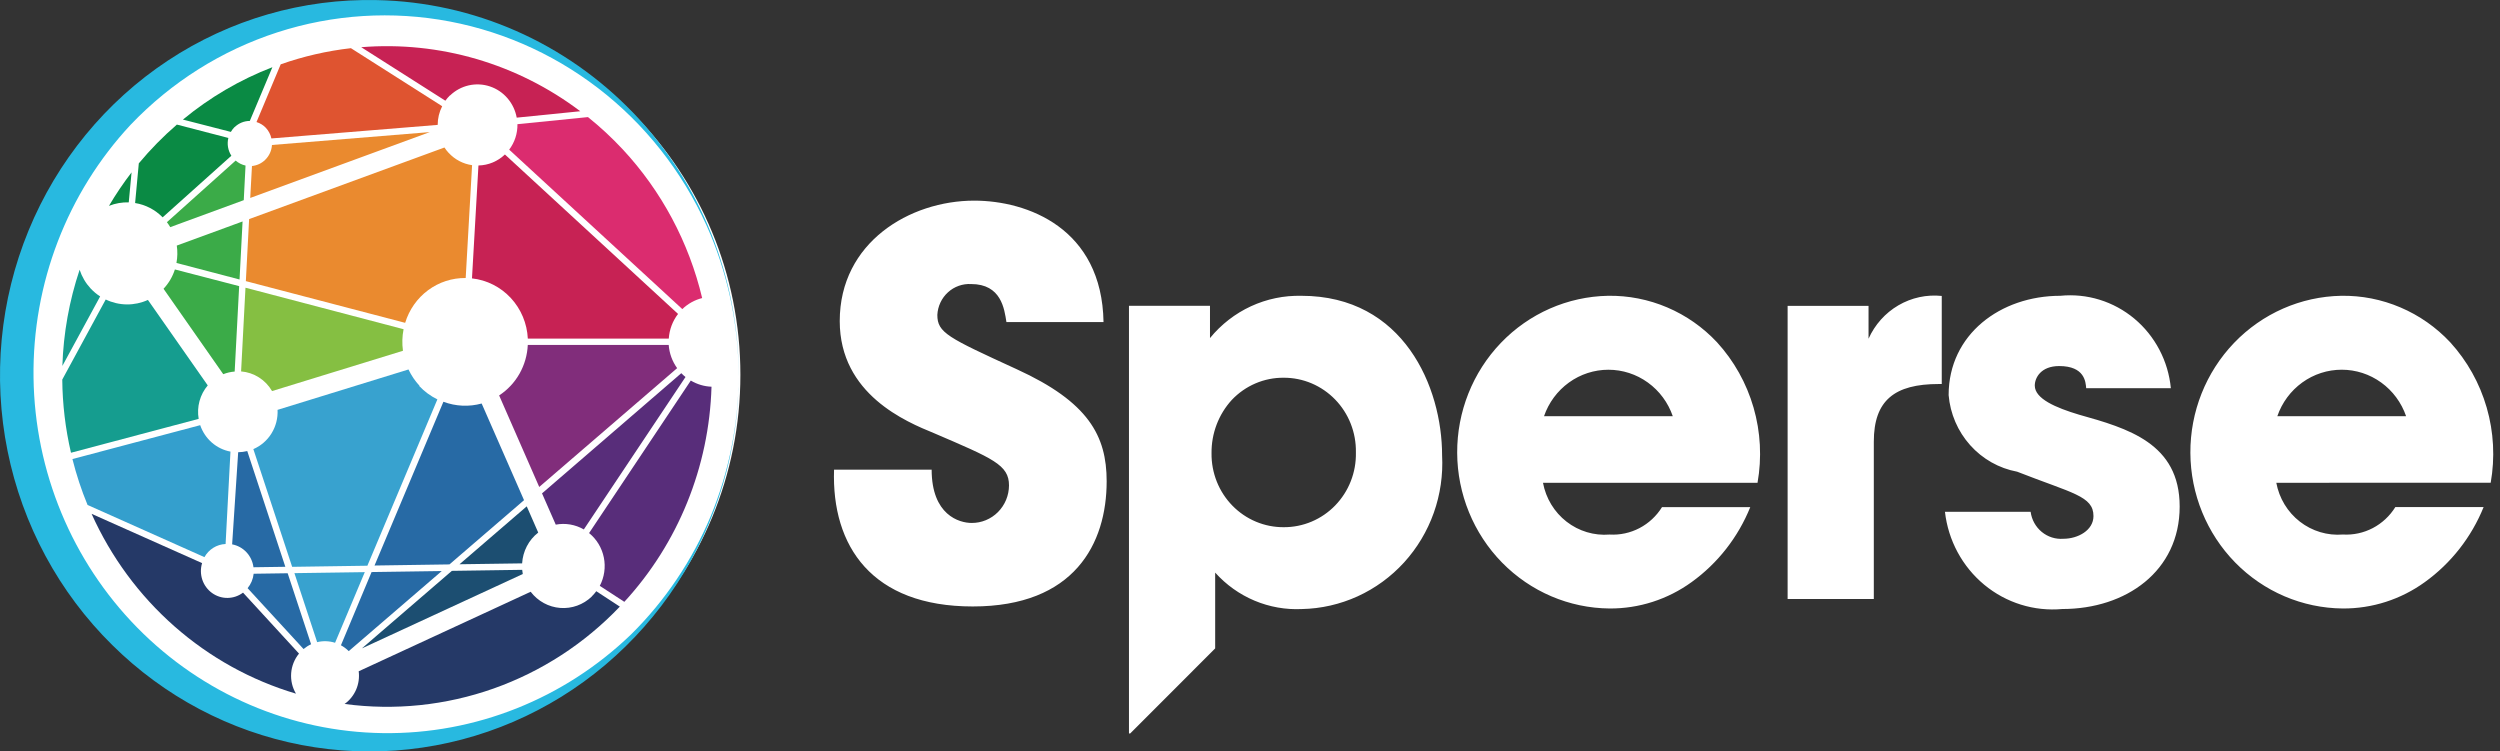
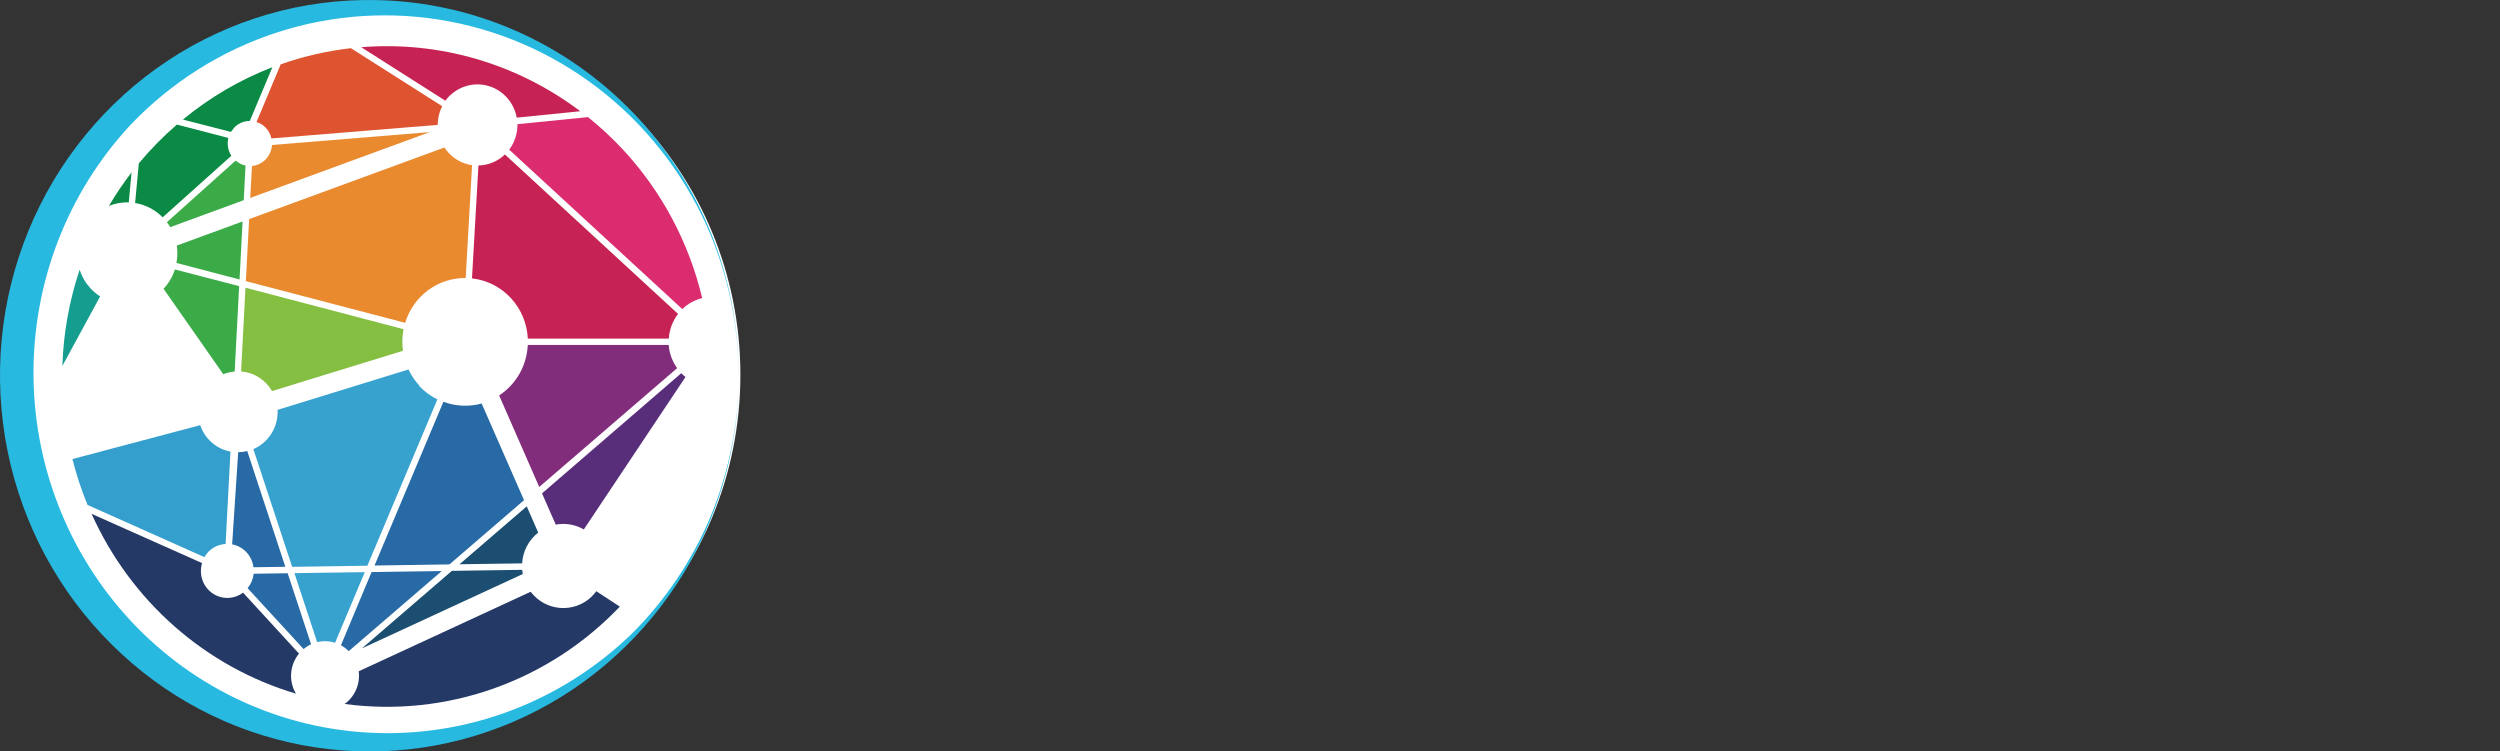
<svg xmlns="http://www.w3.org/2000/svg" width="173" height="52" viewBox="0 0 173 52" fill="none">
  <rect x="0" y="0" width="173" height="52" fill="#333333" stroke="none" />
  <path d="M26.275 51.327C40.06 51.327 51.235 39.959 51.235 25.936C51.235 11.914 40.06 0.546 26.275 0.546C12.49 0.546 1.315 11.914 1.315 25.936C1.315 39.959 12.49 51.327 26.275 51.327Z" fill="white" />
  <path fill-rule="evenodd" clip-rule="evenodd" d="M6.277 19.97C5.931 19.597 5.67 19.153 5.51 18.667C4.791 20.813 4.389 23.056 4.316 25.322L6.93 20.513C6.691 20.359 6.472 20.176 6.277 19.967" fill="#159D8F" />
  <path fill-rule="evenodd" clip-rule="evenodd" d="M8.91 14.003L9.104 11.929C8.537 12.668 8.015 13.442 7.54 14.246C7.979 14.072 8.447 13.989 8.918 14.003" fill="#0A8A44" />
  <path fill-rule="evenodd" clip-rule="evenodd" d="M40.953 41.279C40.662 41.559 40.318 41.773 39.941 41.91C39.565 42.046 39.164 42.1 38.766 42.069C38.367 42.038 37.98 41.923 37.627 41.73C37.276 41.537 36.967 41.272 36.722 40.95L24.822 46.452C24.878 46.884 24.816 47.323 24.644 47.722C24.472 48.12 24.196 48.464 23.846 48.714C27.317 49.182 30.847 48.816 34.154 47.647C37.462 46.477 40.454 44.536 42.892 41.978L41.262 40.912C41.169 41.041 41.064 41.161 40.95 41.272" fill="#253967" />
-   <path fill-rule="evenodd" clip-rule="evenodd" d="M40.768 36.891C41.291 37.316 41.651 37.913 41.786 38.58C41.92 39.247 41.821 39.941 41.505 40.541L43.204 41.647C46.929 37.599 49.074 32.306 49.237 26.761C48.732 26.742 48.239 26.595 47.803 26.335L40.768 36.883" fill="#582D7A" />
-   <path fill-rule="evenodd" clip-rule="evenodd" d="M16.239 8.795C16.522 8.522 16.897 8.369 17.287 8.369L18.849 4.651C16.608 5.514 14.518 6.738 12.658 8.275L15.976 9.128C16.044 9.006 16.13 8.894 16.229 8.795" fill="#0A8A44" />
+   <path fill-rule="evenodd" clip-rule="evenodd" d="M16.239 8.795C16.522 8.522 16.897 8.369 17.287 8.369L18.849 4.651C16.608 5.514 14.518 6.738 12.658 8.275L15.976 9.128" fill="#0A8A44" />
  <path fill-rule="evenodd" clip-rule="evenodd" d="M31.149 6.602C31.511 6.256 31.957 6.016 32.441 5.907C32.926 5.797 33.43 5.823 33.901 5.98C34.373 6.137 34.794 6.421 35.12 6.801C35.447 7.182 35.666 7.644 35.757 8.141L40.155 7.698C35.794 4.404 30.409 2.829 24.996 3.266L30.818 6.969C30.913 6.838 31.019 6.716 31.134 6.604" fill="#C72254" />
  <path fill-rule="evenodd" clip-rule="evenodd" d="M35.235 10.356L47.216 21.389C47.602 21.018 48.075 20.755 48.59 20.626C47.672 16.766 45.777 13.219 43.093 10.336C42.345 9.534 41.542 8.787 40.688 8.103L35.807 8.593C35.819 9.23 35.617 9.852 35.235 10.356Z" fill="#DB2C6F" />
  <path fill-rule="evenodd" clip-rule="evenodd" d="M18.405 8.855C18.592 9.058 18.722 9.308 18.78 9.58L30.288 8.642C30.288 8.192 30.395 7.749 30.598 7.35L24.284 3.334C22.629 3.522 20.999 3.897 19.425 4.451L17.75 8.446C18 8.522 18.227 8.663 18.407 8.855" fill="#DF5430" />
  <path fill-rule="evenodd" clip-rule="evenodd" d="M20.69 45.228L16.818 41.01C16.509 41.243 16.135 41.372 15.749 41.376C15.364 41.381 14.988 41.261 14.673 41.035C14.359 40.808 14.123 40.486 13.999 40.115C13.876 39.743 13.87 39.342 13.984 38.967L6.338 35.557C7.679 38.543 9.636 41.2 12.077 43.348C14.517 45.495 17.384 47.082 20.481 48.001C20.227 47.575 20.111 47.079 20.149 46.582C20.186 46.085 20.376 45.612 20.69 45.23" fill="#253967" />
  <path fill-rule="evenodd" clip-rule="evenodd" d="M16.012 10.778C15.895 10.599 15.816 10.397 15.78 10.185C15.743 9.973 15.751 9.755 15.802 9.546L12.24 8.621C11.291 9.441 10.41 10.339 9.605 11.305L9.35 14.05C10.072 14.166 10.739 14.512 11.255 15.04L16.012 10.776" fill="#0A8A44" />
  <path fill-rule="evenodd" clip-rule="evenodd" d="M16.24 25.702L16.55 19.8L12.103 18.646C11.943 19.147 11.674 19.604 11.316 19.983L15.45 25.894C15.703 25.793 15.969 25.732 16.24 25.711" fill="#3BAB48" />
  <path fill-rule="evenodd" clip-rule="evenodd" d="M33.109 11.451L32.661 19.264C33.687 19.377 34.64 19.858 35.348 20.621C36.056 21.385 36.474 22.381 36.525 23.429H46.28C46.321 22.808 46.544 22.214 46.921 21.724L34.94 10.69C34.444 11.167 33.791 11.438 33.109 11.451Z" fill="#C72254" />
  <path fill-rule="evenodd" clip-rule="evenodd" d="M21.528 44.585L19.907 39.669L17.553 39.703C17.514 40.071 17.368 40.418 17.134 40.701L21.006 44.913C21.165 44.781 21.339 44.669 21.526 44.583L21.528 44.585ZM25.714 39.584L23.593 44.653C23.791 44.761 23.973 44.897 24.133 45.058L30.571 39.516L25.727 39.586" fill="#276AA5" />
  <path fill-rule="evenodd" clip-rule="evenodd" d="M46.276 23.871H36.523C36.49 24.572 36.293 25.255 35.948 25.863C35.603 26.47 35.12 26.985 34.54 27.364L37.315 33.698L46.858 25.476C46.519 25.005 46.316 24.447 46.274 23.864" fill="#812D7B" />
  <path fill-rule="evenodd" clip-rule="evenodd" d="M31.8 39.047L36.131 38.985C36.156 38.569 36.268 38.163 36.46 37.795C36.652 37.427 36.92 37.106 37.245 36.853L36.45 35.039L31.802 39.044L31.8 39.047ZM31.27 39.503L25.044 44.868L36.177 39.722C36.158 39.627 36.145 39.53 36.135 39.432L31.268 39.503" fill="#1C4E71" />
-   <path fill-rule="evenodd" clip-rule="evenodd" d="M4.912 31.33L13.748 28.985C13.677 28.576 13.697 28.156 13.806 27.755C13.914 27.355 14.109 26.984 14.376 26.67L10.236 20.755C9.776 20.965 9.277 21.072 8.773 21.066C8.268 21.061 7.771 20.945 7.316 20.725L4.309 26.267C4.324 27.972 4.526 29.67 4.912 31.33Z" fill="#159D8F" />
  <path fill-rule="evenodd" clip-rule="evenodd" d="M15.611 37.646L15.948 31.251C15.471 31.162 15.026 30.946 14.658 30.625C14.29 30.303 14.012 29.888 13.854 29.422L5.012 31.767C5.283 32.85 5.633 33.912 6.059 34.943L14.147 38.554C14.294 38.29 14.504 38.068 14.758 37.909C15.013 37.75 15.303 37.659 15.601 37.646" fill="#349FCD" />
  <path fill-rule="evenodd" clip-rule="evenodd" d="M37.503 34.13L38.458 36.305C39.124 36.179 39.812 36.296 40.401 36.637L47.436 26.09C47.334 26.007 47.237 25.919 47.145 25.825L37.511 34.139" fill="#582D7A" />
  <path fill-rule="evenodd" clip-rule="evenodd" d="M16.987 19.912L16.684 25.702C17.122 25.737 17.545 25.879 17.918 26.116C18.291 26.352 18.602 26.677 18.826 27.062L27.884 24.274C27.816 23.777 27.83 23.273 27.928 22.782L16.987 19.91" fill="#85BF42" />
  <path fill-rule="evenodd" clip-rule="evenodd" d="M29.029 26.695C28.719 26.362 28.462 25.981 28.267 25.567L19.207 28.362C19.236 28.935 19.09 29.503 18.79 29.989C18.491 30.475 18.051 30.855 17.532 31.078L20.217 39.225L25.423 39.148L30.267 27.637C29.797 27.408 29.371 27.095 29.011 26.712" fill="#38A2CF" />
  <path fill-rule="evenodd" clip-rule="evenodd" d="M31.044 10.577C30.938 10.463 30.841 10.338 30.756 10.207L17.239 15.161L17.013 19.454L28.037 22.34C28.313 21.433 28.87 20.64 29.625 20.081C30.38 19.522 31.292 19.227 32.226 19.238L32.668 11.43C32.047 11.343 31.475 11.042 31.047 10.577H31.044ZM18.351 11.061C18.102 11.305 17.779 11.455 17.436 11.488L17.316 13.698L29.742 9.141L18.82 10.032C18.797 10.423 18.629 10.791 18.349 11.061" fill="#EA8A2F" />
  <path fill-rule="evenodd" clip-rule="evenodd" d="M16.577 19.338L16.786 15.325L12.233 16.994C12.293 17.393 12.285 17.799 12.21 18.196L16.577 19.341V19.338ZM11.785 15.717L16.868 13.851L16.991 11.456C16.739 11.402 16.504 11.284 16.308 11.112L11.55 15.376C11.636 15.488 11.714 15.605 11.785 15.727" fill="#3BAB48" />
  <path fill-rule="evenodd" clip-rule="evenodd" d="M20.374 39.662L21.947 44.437C22.356 44.337 22.785 44.352 23.187 44.48L25.243 39.592L20.374 39.662Z" fill="#38A2CF" />
  <path fill-rule="evenodd" clip-rule="evenodd" d="M30.684 27.802L25.917 39.134L31.102 39.057L36.263 34.612L33.331 27.923C32.457 28.163 31.532 28.121 30.684 27.802Z" fill="#276AA5" />
  <path fill-rule="evenodd" clip-rule="evenodd" d="M17.111 31.213C16.905 31.264 16.694 31.291 16.482 31.294L16.064 37.67C16.443 37.74 16.79 37.932 17.056 38.216C17.321 38.501 17.491 38.864 17.54 39.254L19.745 39.222L17.111 31.215" fill="#276AA5" />
  <path fill-rule="evenodd" clip-rule="evenodd" d="M51.116 25.992C51.106 22.652 50.449 19.346 49.181 16.265C47.602 12.476 45.127 9.144 41.976 6.566C38.825 3.987 35.096 2.243 31.122 1.487C27.147 0.732 23.051 0.989 19.198 2.236C15.345 3.483 11.855 5.681 9.039 8.634C4.645 13.351 2.234 19.628 2.32 26.128C2.405 32.627 4.981 38.836 9.497 43.432C14.014 48.028 20.114 50.647 26.5 50.732C32.886 50.817 39.052 48.361 43.685 43.887C46.032 41.563 47.9 38.786 49.181 35.719C50.449 32.637 51.107 29.331 51.116 25.99V25.992ZM51.116 25.992C51.119 31.104 49.641 36.103 46.866 40.365C44.092 44.626 40.145 47.96 35.518 49.95C30.892 51.94 25.792 52.497 20.856 51.552C15.92 50.606 11.368 48.201 7.768 44.636C4.082 41.003 1.557 36.323 0.523 31.207C-0.511 26.091 -0.005 20.776 1.974 15.957C3.953 11.138 7.313 7.039 11.616 4.193C15.919 1.348 20.965 -0.111 26.095 0.007C32.776 0.147 39.137 2.946 43.815 7.804C48.492 12.661 51.114 19.19 51.118 25.992H51.116Z" fill="#28B9E0" />
-   <path fill-rule="evenodd" clip-rule="evenodd" d="M64.47 32.496C64.47 35.638 66.376 36.188 67.237 36.188C67.574 36.191 67.909 36.126 68.222 35.996C68.534 35.867 68.819 35.677 69.059 35.436C69.299 35.194 69.49 34.907 69.622 34.591C69.753 34.274 69.821 33.935 69.823 33.591C69.823 32.165 68.709 31.726 64.615 29.967C62.744 29.2 58.11 27.299 58.11 22.217C58.11 16.77 62.96 13.884 67.417 13.884C71.082 13.884 76.257 15.783 76.364 22.289H69.645C69.503 21.377 69.287 19.656 67.201 19.656C66.91 19.64 66.618 19.682 66.343 19.78C66.068 19.878 65.815 20.03 65.598 20.229C65.381 20.427 65.204 20.666 65.078 20.934C64.952 21.201 64.879 21.492 64.864 21.788C64.864 23.029 65.584 23.359 70.363 25.553C75.323 27.821 76.581 30.159 76.581 33.303C76.581 37.618 74.353 41.967 67.312 41.967C60.34 41.967 57.538 37.799 57.716 32.5H64.472L64.47 32.496ZM115.757 28.803C115.434 27.863 114.832 27.048 114.033 26.472C113.235 25.895 112.281 25.586 111.302 25.586C110.323 25.586 109.368 25.895 108.57 26.472C107.772 27.048 107.169 27.863 106.846 28.803H115.757ZM106.775 33.41C106.974 34.48 107.554 35.438 108.405 36.099C109.255 36.76 110.316 37.078 111.382 36.991C112.099 37.033 112.813 36.879 113.452 36.545C114.09 36.211 114.629 35.71 115.012 35.092H121.119C120.276 37.178 118.869 38.977 117.06 40.281C115.402 41.481 113.415 42.12 111.38 42.107C108.585 42.084 105.912 40.941 103.938 38.926C101.965 36.911 100.851 34.186 100.837 31.341C100.823 28.495 101.911 25.759 103.865 23.724C105.818 21.69 108.481 20.52 111.276 20.469C112.682 20.447 114.078 20.721 115.375 21.274C116.673 21.827 117.844 22.647 118.815 23.683C119.993 24.971 120.86 26.52 121.347 28.208C121.834 29.896 121.928 31.677 121.621 33.408H106.783L106.775 33.41ZM123.697 21.166H129.303V23.44C129.737 22.469 130.459 21.66 131.368 21.129C132.277 20.598 133.327 20.37 134.369 20.479V26.574H134.16C131.104 26.574 129.668 27.706 129.668 30.558V41.451H123.703V21.163L123.697 21.166ZM144.364 26.866C144.33 26.427 144.257 25.331 142.495 25.331C141.239 25.331 140.807 26.135 140.807 26.683C140.807 27.595 142.273 28.217 143.861 28.693C147.239 29.641 150.833 30.667 150.833 35.054C150.833 39.513 147.132 42.144 142.713 42.144C140.765 42.322 138.825 41.719 137.308 40.463C135.791 39.206 134.816 37.396 134.591 35.418H140.52C140.593 35.965 140.868 36.462 141.29 36.809C141.711 37.156 142.246 37.325 142.787 37.283C143.792 37.283 144.868 36.699 144.868 35.712C144.868 34.322 143.402 34.139 139.586 32.641C138.335 32.408 137.192 31.764 136.336 30.806C135.479 29.849 134.955 28.631 134.845 27.341C134.845 23.137 138.437 20.469 142.571 20.469C143.486 20.377 144.41 20.469 145.29 20.741C146.17 21.013 146.988 21.458 147.699 22.052C148.41 22.646 148.998 23.377 149.431 24.202C149.865 25.028 150.134 25.932 150.223 26.864H144.359L144.364 26.866ZM166.502 28.801C166.179 27.861 165.577 27.046 164.778 26.47C163.98 25.893 163.026 25.584 162.047 25.584C161.068 25.584 160.113 25.893 159.315 26.47C158.517 27.046 157.914 27.861 157.591 28.801H166.502ZM157.52 33.408C157.719 34.478 158.299 35.436 159.15 36.097C160 36.758 161.061 37.075 162.127 36.989C162.844 37.031 163.558 36.877 164.197 36.543C164.835 36.209 165.374 35.707 165.757 35.09H171.866C171.021 37.177 169.61 38.977 167.799 40.281C166.141 41.481 164.154 42.12 162.119 42.107C159.324 42.084 156.65 40.942 154.676 38.927C152.703 36.912 151.588 34.187 151.574 31.342C151.56 28.497 152.648 25.76 154.601 23.725C156.555 21.69 159.217 20.52 162.012 20.469C163.419 20.446 164.815 20.72 166.112 21.274C167.41 21.827 168.581 22.647 169.552 23.683C170.728 24.971 171.594 26.52 172.081 28.208C172.568 29.895 172.662 31.675 172.356 33.406L157.52 33.408ZM93.828 31.327C93.841 32.002 93.721 32.672 93.475 33.299C93.229 33.925 92.863 34.495 92.397 34.976C91.932 35.456 91.377 35.837 90.765 36.095C90.153 36.354 89.496 36.485 88.833 36.482C88.173 36.486 87.519 36.356 86.91 36.1C86.3 35.844 85.746 35.467 85.281 34.99C84.816 34.514 84.449 33.948 84.201 33.326C83.954 32.704 83.83 32.037 83.838 31.366C83.823 29.998 84.324 28.677 85.239 27.676C85.704 27.184 86.263 26.795 86.881 26.53C87.499 26.266 88.163 26.133 88.833 26.139C89.496 26.137 90.152 26.269 90.763 26.528C91.374 26.788 91.929 27.168 92.394 27.648C92.859 28.128 93.226 28.698 93.472 29.324C93.718 29.95 93.839 30.619 93.828 31.293V31.327ZM90.058 20.471C88.855 20.44 87.661 20.688 86.565 21.194C85.469 21.701 84.501 22.453 83.731 23.395V21.163H78.125V50.756H78.209L84.09 44.87V39.624C84.847 40.467 85.777 41.13 86.814 41.566C87.852 42.002 88.971 42.2 90.092 42.146C91.422 42.119 92.734 41.819 93.948 41.266C95.163 40.712 96.255 39.915 97.161 38.922C98.066 37.929 98.766 36.761 99.218 35.487C99.67 34.213 99.865 32.859 99.793 31.506C99.793 26.791 97.133 20.469 90.054 20.469L90.058 20.471Z" fill="white" />
</svg>